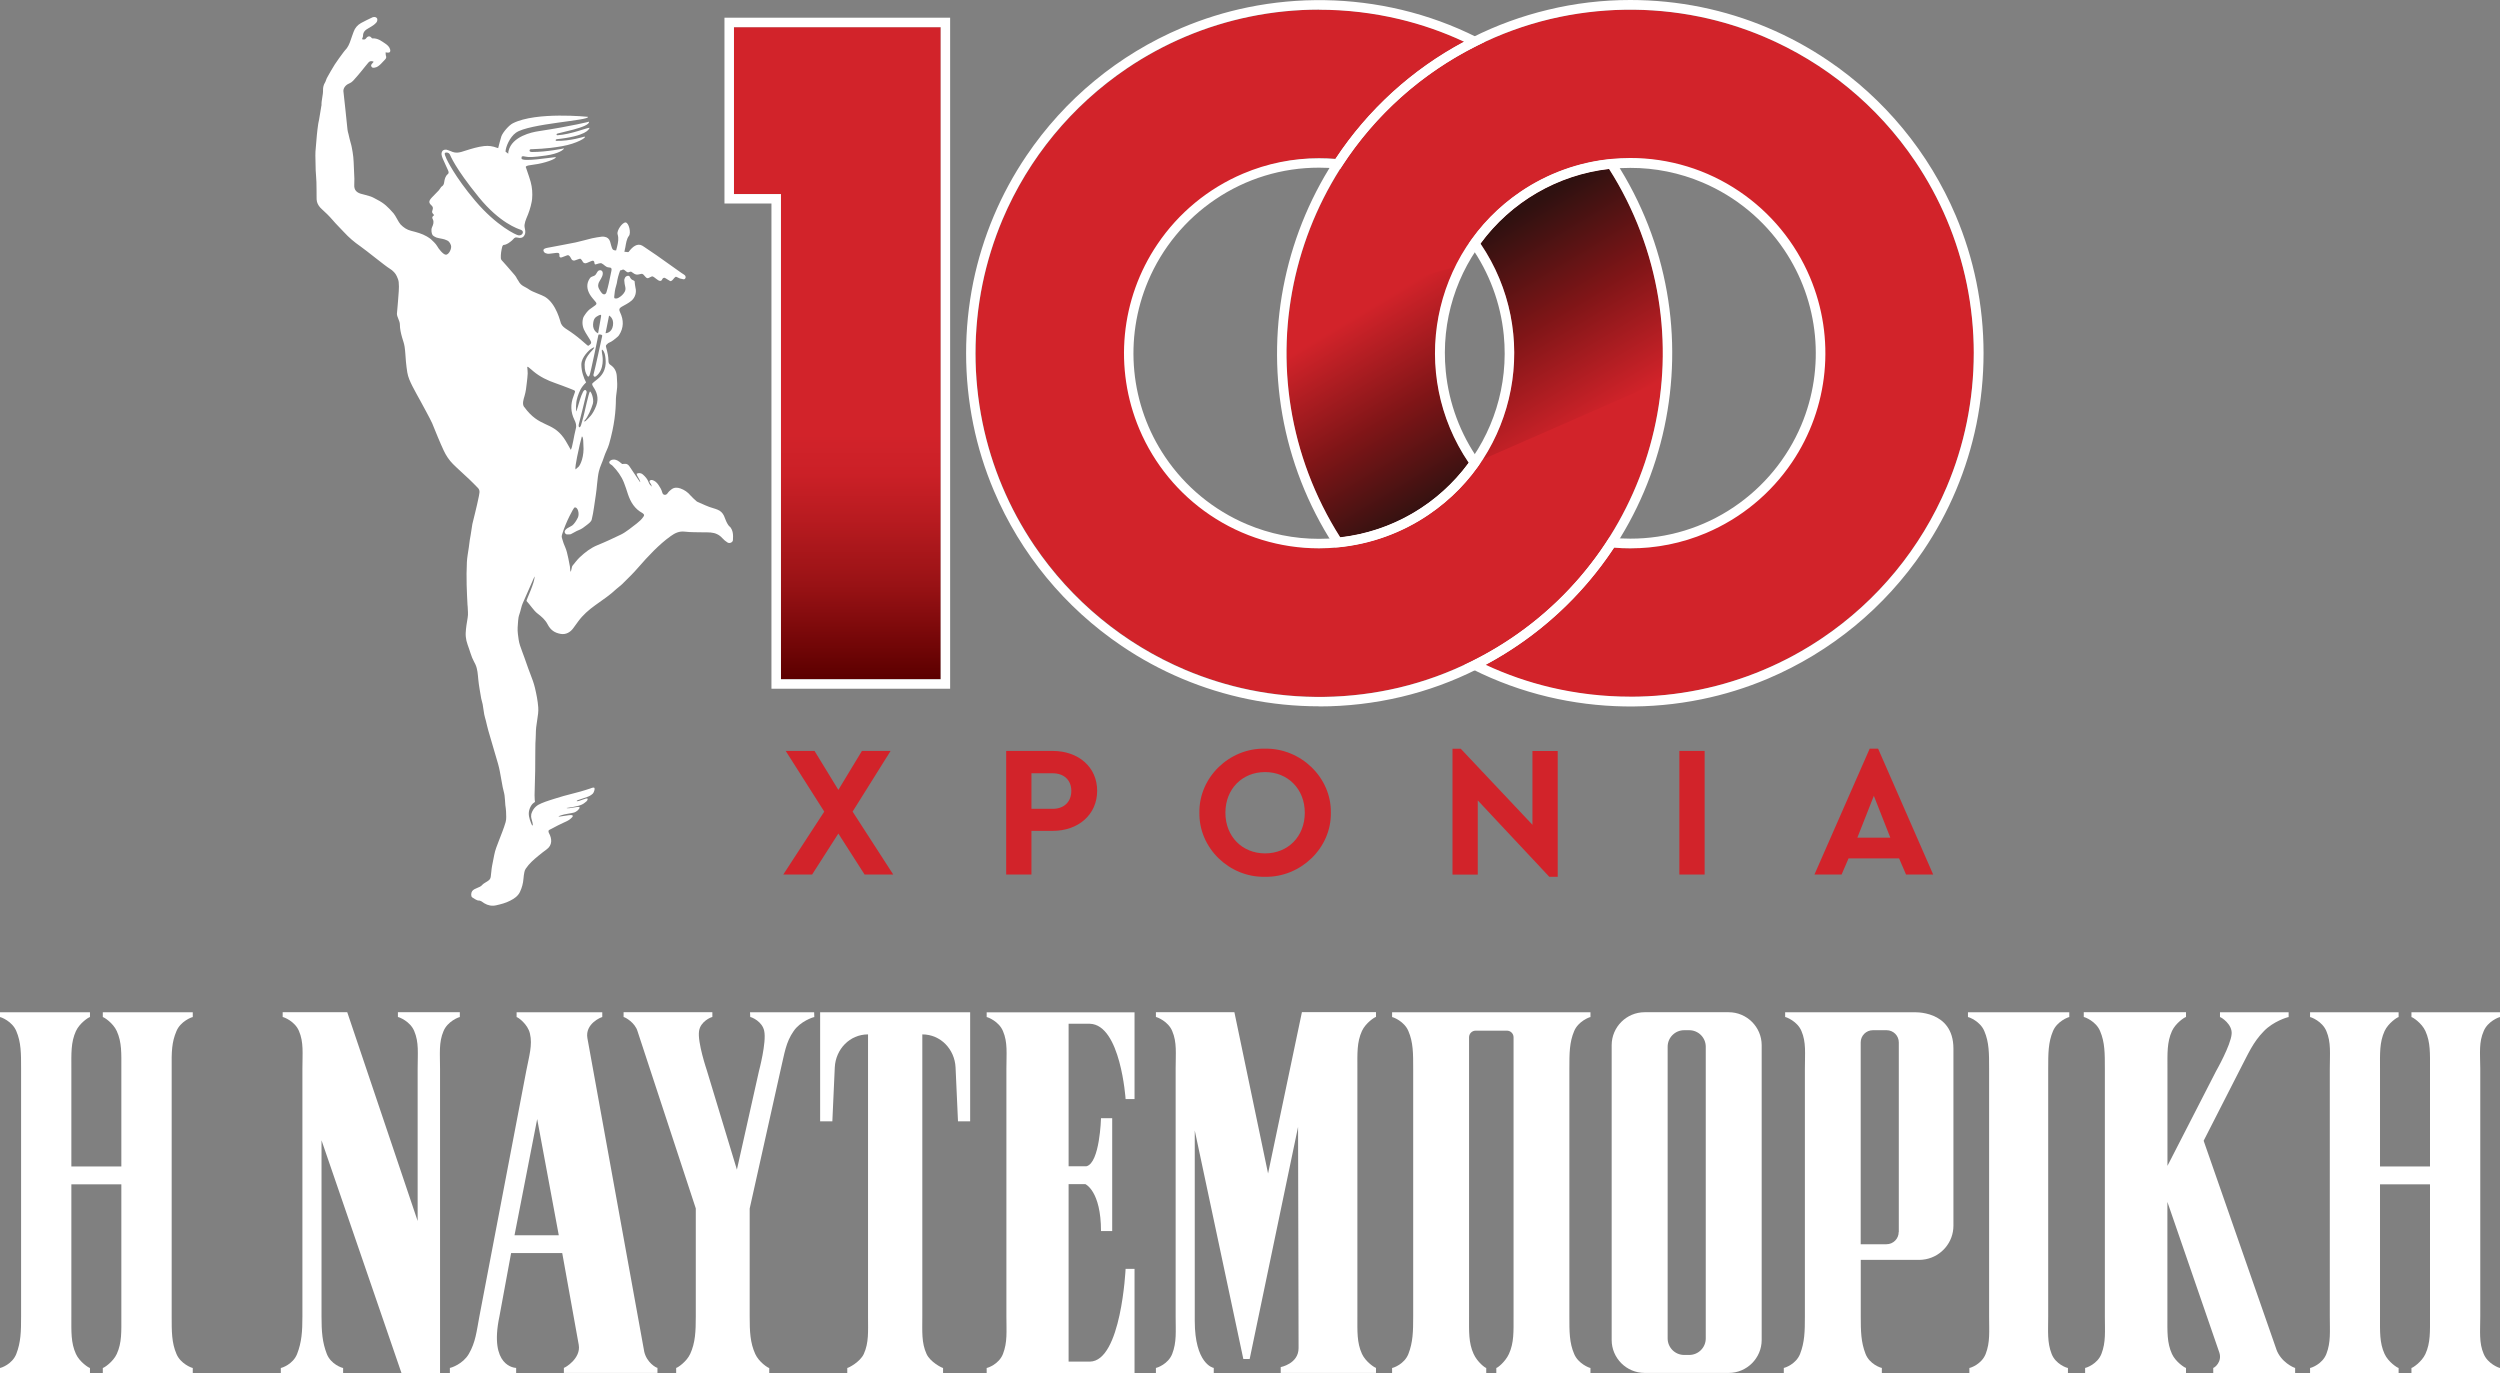
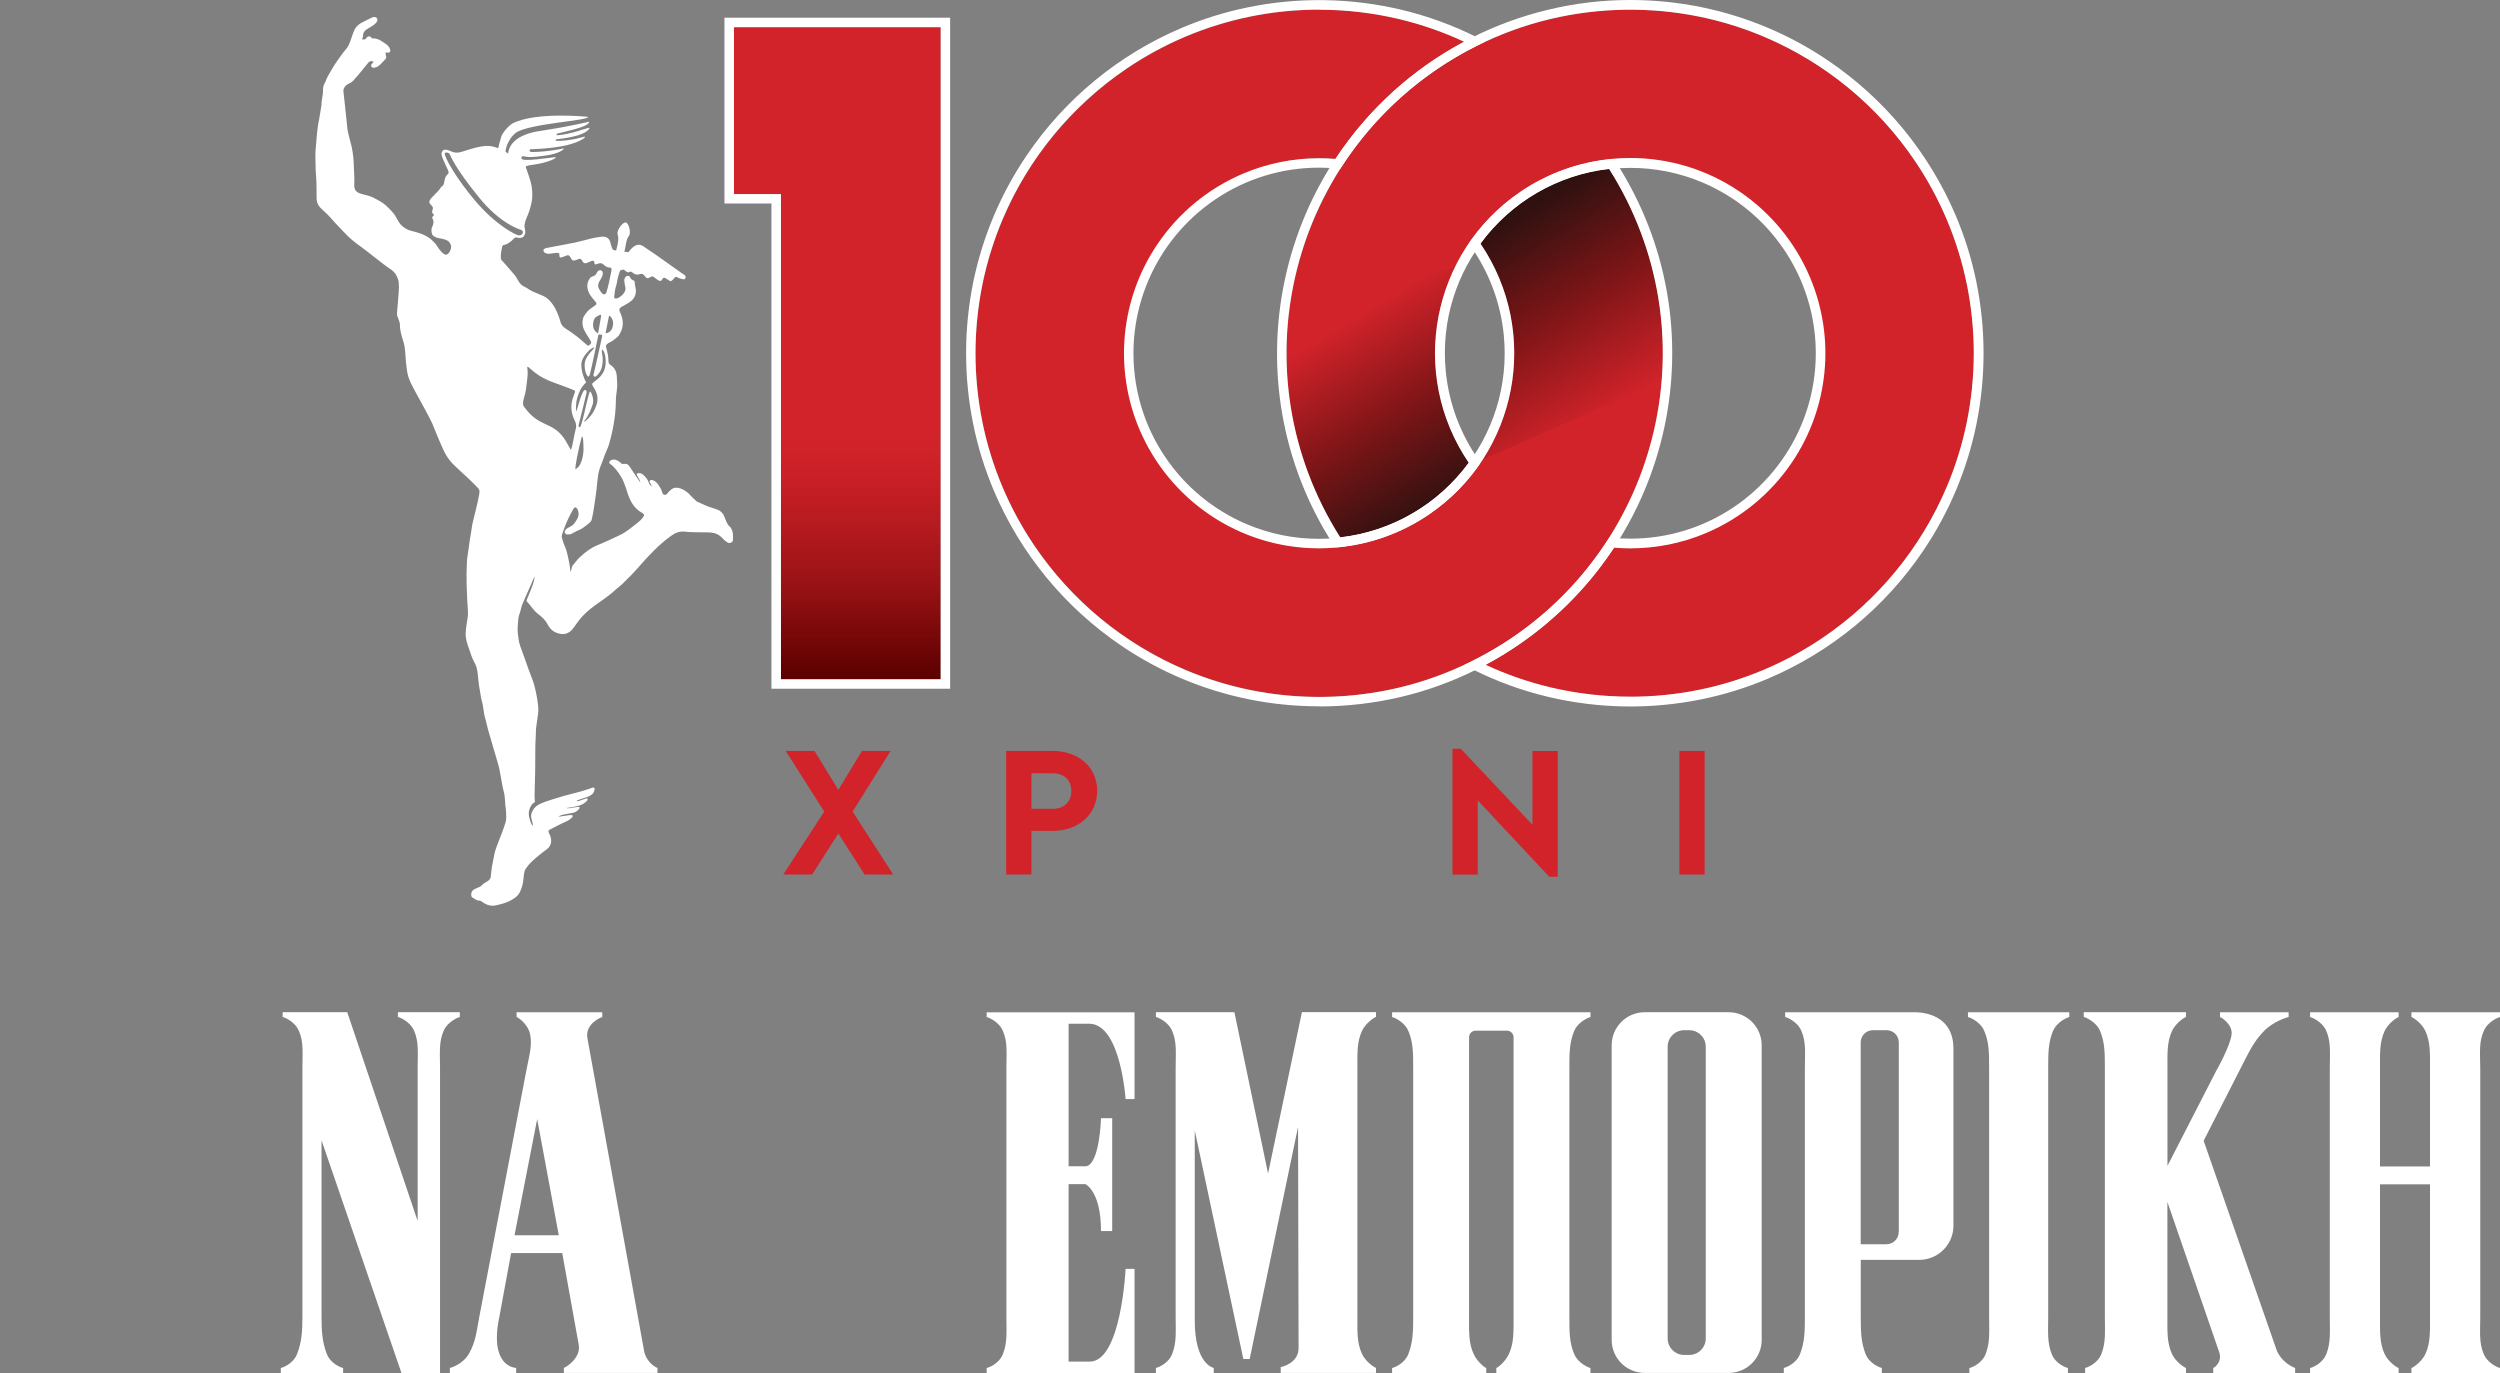
<svg xmlns="http://www.w3.org/2000/svg" xmlns:xlink="http://www.w3.org/1999/xlink" id="b" viewBox="0 0 442.12 242.81">
  <rect x="0" y="0" width="442.12" height="242.81" fill="#808080" stroke="none" />
  <defs>
    <linearGradient id="f" x1="-1347.59" y1="1169.48" x2="-1347.44" y2="1169.11" gradientTransform="translate(90035.34 115795.99) scale(66.63 -98.97)" gradientUnits="userSpaceOnUse">
      <stop offset="0" stop-color="#d2232a" />
      <stop offset=".51" stop-color="#7f1517" />
      <stop offset="1" stop-color="#2f1110" />
    </linearGradient>
    <linearGradient id="k" x1="-1348.07" y1="1168.7" x2="-1348.21" y2="1169.07" gradientTransform="translate(90080.26 124165.33) scale(66.61 -106.18)" xlink:href="#f" />
    <linearGradient id="o" x1="-1348.64" y1="1167.15" x2="-1348.64" y2="1166.66" gradientTransform="translate(102075.86 278218.39) scale(75.58 -238.37)" gradientUnits="userSpaceOnUse">
      <stop offset="0" stop-color="#d2232a" />
      <stop offset=".63" stop-color="#d2232a" />
      <stop offset=".69" stop-color="#cb2027" />
      <stop offset=".76" stop-color="#b81b20" />
      <stop offset=".86" stop-color="#991215" />
      <stop offset=".96" stop-color="#6f0506" />
      <stop offset="1" stop-color="#5d0000" />
    </linearGradient>
  </defs>
  <g id="c">
    <path d="M442.12,179.87v-.85h-15.66v.85c.2,0,1.82,1.04,2.47,2.47.91,1.99.81,3.99.81,6.64v17.31h-8.84v-17.31c0-2.66-.1-4.65.81-6.64.66-1.42,2.27-2.47,2.48-2.47v-.85h-15.66v.85c.2,0,2.17.76,2.88,2.47.86,1.99.61,3.99.61,6.64v43.83c0,2.66.2,4.56-.61,6.64-.71,1.8-2.68,2.47-2.88,2.47v.9h15.66v-.9c-.2,0-1.82-1.04-2.48-2.47-.91-1.99-.81-3.99-.81-6.64v-23.36h8.84v23.36c0,2.66.1,4.65-.81,6.64-.66,1.42-2.27,2.47-2.47,2.47v.9h15.66v-.9c-.2,0-2.17-.76-2.88-2.47-.86-1.99-.61-3.99-.61-6.64v-43.83c-.03-2.99-.25-4.65.61-6.64.71-1.71,2.68-2.47,2.88-2.47" fill="#fff" stroke-width="0" />
    <path d="M174.49,179.87c.2,0,2.17.76,2.88,2.47.86,1.99.61,3.99.61,6.64v43.83c0,2.66.2,4.55-.61,6.64-.71,1.8-2.68,2.47-2.88,2.47v.9h26.15v-18.42h-1.58s-.76,16.33-6.32,16.4h-3.76v-31.39h2.96s2.77,1.19,2.77,8.3h1.98v-19.96h-1.98s-.2,7.91-2.57,8.5h-3.16v-25.2h3.76c5.45.17,6.32,13.32,6.32,13.32h1.58v-15.34h-26.15v.85Z" fill="#fff" stroke-width="0" />
    <path d="M246.19,179.87c.2,0,2.17.76,2.88,2.47.86,1.99.85,3.99.85,6.64v43.83c0,2.66-.04,4.55-.85,6.64-.71,1.8-2.68,2.47-2.88,2.47v.9h16.65v-.9c-.2,0-1.57-1.04-2.23-2.47-.91-1.99-.81-3.98-.81-6.64v-49.37c0-.64.52-1.17,1.17-1.17h5.53c.64,0,1.17.52,1.17,1.17v49.37c0,2.66.09,4.65-.82,6.64-.66,1.42-2.03,2.47-2.23,2.47v.9h16.65v-.9c-.2,0-2.17-.76-2.88-2.47-.86-1.99-.85-3.98-.85-6.64v-43.83c0-2.66,0-4.65.85-6.64.71-1.71,2.68-2.47,2.88-2.47v-.85h-35.08v.85Z" fill="#fff" stroke-width="0" />
    <path d="M301.66,236.7c0,1.61-1.31,2.92-2.92,2.92h-.9c-1.61,0-2.92-1.31-2.92-2.92v-51.59c0-1.61,1.31-2.92,2.92-2.92h.9c1.61,0,2.92,1.31,2.92,2.92v51.59ZM305.72,179.01h-14.87c-3.21,0-5.83,2.62-5.83,5.83v52.13c0,3.21,2.62,5.83,5.83,5.83h14.87c3.21,0,5.83-2.62,5.83-5.83v-52.13c0-3.21-2.62-5.83-5.83-5.83" fill="#fff" stroke-width="0" />
    <path d="M348.04,179.87c.2,0,2.17.76,2.88,2.47.86,1.99.85,3.99.85,6.64v43.83c0,2.66.2,4.55-.61,6.64-.71,1.8-2.68,2.47-2.88,2.47v.9h17.43v-.9c-.2,0-2.17-.66-2.88-2.47-.81-2.09-.61-3.99-.61-6.64v-43.83c0-2.66,0-4.65.85-6.64.71-1.71,2.68-2.47,2.88-2.47v-.85h-17.92v.85Z" fill="#fff" stroke-width="0" />
    <path d="M335.78,217.88c0,1.19-.96,2.16-2.16,2.16h-4.56v-31.07c0-.05,0-.1,0-.15v-4.47c0-1.19.96-2.16,2.16-2.16h2.42c1.19,0,2.16.96,2.16,2.16v33.53ZM338.32,179.02h-22.62s0,.84,0,.84c.2,0,2.17.76,2.88,2.47.86,1.99.61,3.99.61,6.64v43.83c0,2.66-.04,4.56-.85,6.64-.71,1.8-2.68,2.47-2.88,2.47v.9h17.34v-.9c-.2,0-2.17-.66-2.88-2.47-.81-2.09-.85-3.99-.85-6.64v-9.99h10.36c.08,0,.35-.01.51-.03.1-.01.2-.02.3-.04.11-.02.22-.03.33-.05,2.78-.54,4.89-2.99,4.89-5.93,0-.05,0-.1,0-.15,0-.01,0-.03,0-.03v-31.13c0-6.92-7.12-6.43-7.12-6.43" fill="#fff" stroke-width="0" />
    <path d="M224.25,207.51l-5.95-28.5h-13.88v.85c.2,0,2.17.76,2.88,2.47.86,1.99.61,3.99.61,6.64v43.83c0,2.66.2,4.55-.61,6.64-.71,1.8-2.68,2.47-2.88,2.47v.9h10.23v-.9c-.2,0-3.35-.83-3.36-8.3v-33.69l8.59,40.42h1.12l8.56-41.05.09,39.12c0,2.77-3.16,3.36-3.16,3.36v1.03h16.85v-.9c-.2,0-1.82-1.04-2.48-2.47-.91-1.99-.81-3.99-.81-6.64v-43.83c0-2.66-.1-4.65.81-6.64.66-1.42,2.27-2.47,2.48-2.47v-.85h-13.1l-5.98,28.5Z" fill="#fff" stroke-width="0" />
    <path d="M402.56,238.59l-12.85-36.85,6.51-12.76c.77-1.46,0,0,0,0,1.4-2.66,2.2-4.65,4.16-6.64,1.65-1.71,4.15-2.47,4.36-2.47v-.85s-12.14,0-12.14,0v.85c.21,0,2.21,1.28,2.06,2.98-.14,1.99-2.75,6.57-2.75,6.57l-8.6,16.76v-17.21c0-2.66-.1-4.65.8-6.64.66-1.42,2.27-2.47,2.48-2.47v-.85h-18.08v.85c.2,0,2.17.76,2.88,2.47.86,1.99.85,3.99.85,6.64v43.83c0,2.66.2,4.56-.61,6.64-.71,1.8-2.68,2.47-2.88,2.47v.9h17.84v-.9c-.2,0-1.82-1.04-2.48-2.47-.91-1.99-.81-3.99-.81-6.64v-20.24l9.19,26.65c.53,1.64-.88,2.7-1.08,2.7v.9h14.48v-.9c-.2,0-2.54-1.02-3.34-3.33" fill="#fff" stroke-width="0" />
    <path d="M90.99,218.46l4.01-20.56,3.82,20.56h-7.83ZM113.92,238.97l-10.04-55.38c-.44-2.54,2.43-3.72,2.63-3.72v-.85h-15.15v.85c.21,0,1.98,1.22,2.36,2.92.48,1.99-.15,3.99-.66,6.64l-8.28,43.37c-.5,2.66-.66,4.55-1.87,6.64-1.05,1.8-3.15,2.47-3.35,2.47v.9h11.72v-.9c-.2,0-4.83-.22-2.96-9.09l2.07-11.22h9.04s2.92,16.23,2.92,16.23c.42,2.4-2.42,4.07-2.63,4.07v.9h16.55v-.9c-.2,0-1.92-.9-2.36-2.95" fill="#fff" stroke-width="0" />
-     <path d="M145.05,198.3h2.15l.43-9.53c.16-3.23,2.65-5.84,5.88-5.84v49.88c0,2.65.16,4.65-.75,6.64-.66,1.42-2.71,2.47-2.92,2.47v.9h16.94v-.9c-.2,0-2.26-1.04-2.92-2.47-.91-1.99-.75-3.99-.75-6.64v-49.88c3.23,0,5.72,2.61,5.88,5.84l.43,9.53h2.15v-19.28h-26.53v19.28Z" fill="#fff" stroke-width="0" />
-     <path d="M132.64,179.01l.04.85c.21,0,2.13.76,2.47,2.47.43,1.99-.93,7.09-.93,7.09l-3.9,17.43-5.31-17.54s-1.7-5.01-1.38-6.98c.24-1.69,2.13-2.47,2.35-2.47v-.85h-15.7v.85c.28.02,2.03.99,2.47,2.52l10.3,31.33v19.09c0,2.66-.08,4.65-.99,6.64-.66,1.42-2.27,2.47-2.48,2.47v.9h16.46v-.88c-.2,0-1.82-1.04-2.47-2.47-.91-1.99-.99-3.99-.99-6.64v-19.09h0s5.52-24.75,5.52-24.75c.35-1.46,0,0,0,0,.64-2.66.86-4.65,2.26-6.64,1.16-1.71,3.44-2.47,3.65-2.47l-.03-.85h-11.34Z" fill="#fff" stroke-width="0" />
-     <path d="M18.18,179.87c.2,0,1.82,1.04,2.47,2.47.91,1.99.81,3.99.81,6.64v17.31h-8.84v-17.31c0-2.66-.1-4.65.81-6.64.66-1.42,2.27-2.47,2.48-2.47v-.85H0v.85c.2,0,2.17.76,2.88,2.47.86,1.99.85,3.99.85,6.64v43.83c0,2.66-.04,4.56-.85,6.64-.71,1.8-2.68,2.47-2.88,2.47v.9h15.91v-.9c-.2,0-1.82-1.04-2.48-2.47-.91-1.99-.81-3.99-.81-6.64v-23.36h8.84v23.36c0,2.66.1,4.65-.81,6.64-.66,1.42-2.27,2.47-2.47,2.47v.9h15.91v-.9c-.2,0-2.17-.76-2.88-2.47-.86-1.99-.85-3.99-.85-6.64v-43.83c-.03-2.99,0-4.65.85-6.64.71-1.71,2.68-2.47,2.88-2.47v-.85h-15.91v.85Z" fill="#fff" stroke-width="0" />
    <path d="M81.31,179.01h-10.94v.85c.2,0,2.17.76,2.88,2.47.86,1.99.61,3.99.61,6.64v26.96l-12.45-36.92h-11.42v.85c.2,0,2.17.76,2.88,2.47.86,1.99.61,3.99.61,6.64v43.84c0,2.66-.13,4.56-.94,6.64-.71,1.8-2.68,2.47-2.88,2.47v.9h11.02v-.9c-.2,0-2.17-.66-2.88-2.47-.81-2.09-.94-3.99-.94-6.64v-31.15l14.14,41.16h6.82v-53.84c0-2.66-.24-4.65.62-6.64.71-1.71,2.68-2.47,2.88-2.47v-.85Z" fill="#fff" stroke-width="0" />
    <path d="M92.7,71.99c-.39-.54-.13-1.32.06-1.95.23-.79.33-1.59.41-2.4.06-.53.13-1.05.15-1.58.01-.38-.05-.77-.08-1.19.18-.02.3.15.44.25.22.16.42.36.64.54,1.17.98,2.5,1.62,3.93,2.11.79.27,1.56.58,2.34.87.3.11.59.25.89.36.2.08.26.19.18.4-.09.22-.14.44-.23.66-.56,1.42-.52,2.81.15,4.18.25.5.41.99.25,1.57-.19.72-.31,1.46-.46,2.2-.07.35-.14.7-.23,1.05-.04.16-.12.32-.19.5-.44-.74-.79-1.47-1.26-2.13-2.15-2.97-4.3-1.75-6.98-5.46M102.1,70.29c.34-1,.59-1.75,1.55-2.66-.4-.73-.84-1.95-.84-3.17,0-1.33,1.47-2.56,1.52-2.62.08-.07.69-.48.75-.4.07.08-.42.62-.5.69-.01.01-1.19,1.17-1.19,2.33,0,1.08.17,1.48.44,1.94.19.33.28.23.43-.03.16-.26,1.57-7.16,1.57-7.16.03-.1.38-.05.48-.03.1.03.22.13.19.23,0,0-1.35,6.24-1.5,6.66-.16.41.1.71.42.46,1.54-1.21,1.12-3.57,1.12-3.6-.02-.11-.19-1.07-.08-1.09.11-.02.46.33.58,1.21.12.87.33,2.65-1.39,4.01-.49.39-.84.66-.9.76-.05.1.01.29.01.29.04.05.12.24.16.3.54.79,1.06,1.92.52,3.35-.63,1.65-1.33,2.14-1.85,2.67-.03.04-.21.14-.24.1-.08-.08-.03-.11.05-.18.52-.53,1.21-2.1,1.45-2.96.24-.86-.36-2.29-.53-2.14-.18.14-.98,3.78-.98,3.78-.02.09-.35,1.47-.58,2.15-.23.67-.55.38-.38-.23,0,0,1.34-5.29,1.37-5.56.03-.27-.16-.37-.17-.39-.13-.06-.19-.09-.45.25-.04.06-.24.51-.32.71-.23.54-.85,2.82-.87,2.8-.09-.05-.17-1.46.17-2.46M104.89,57.31c.06-1.02.48-1.25.81-1.43.34-.19.68-.37.6.06-.07.43-.53,3.01-.53,3.01,0,0-.96-.37-.89-1.63M107.71,55.81s.9.42.69,1.76c-.21,1.35-1.31,1.36-1.31,1.36l.62-3.12ZM102.25,82.6c-.08.07-.39.32-.48.42-.14-.5.65-3.91.76-4.4.11-.47.24-.94.36-1.41.04,0,.08.02.12.03.18.45.12.93.16,1.41.18,2.04-.51,3.6-.91,3.96M84.03,35.5c-3.63-4.29-5.04-7.33-5.06-7.39-.14-.36-.49-1-.22-1.1.26-.1.63,0,.78.26.15.27.88,2.36,5.15,7.61,3.71,4.56,6.92,5.59,7.46,5.77.65.26.26,1.08-.45.97-.34-.02-3.86-1.63-7.66-6.12M129.04,93.16c-.37-.4-.59-.88-.78-1.38-.07-.19-.14-.39-.23-.57-.24-.5-.61-.87-1.12-1.07-.25-.1-.49-.19-.75-.26-.97-.26-1.87-.73-2.79-1.12-.08-.03-.17-.08-.23-.15-.34-.32-.71-.62-1.01-.97-.49-.59-1.09-1.01-1.8-1.26-.55-.19-1.1-.21-1.58.16-.24.18-.49.39-.66.65-.15.23-.33.34-.56.32-.25-.02-.37-.25-.42-.45-.13-.5-.4-.92-.68-1.33-.28-.41-.64-.73-1.12-.85-.11-.03-.28.02-.37.09-.12.1-.08.26,0,.39.08.12.17.23.23.36.05.11.07.23.1.35-.24-.24-.46-.48-.55-.76-.21-.59-.6-1.02-1.04-1.41-.3-.27-.78-.32-1.11-.11.13.53.57.93.67,1.48-.08-.04-.12-.1-.16-.17-.58-.87-1.16-1.74-1.75-2.61-.15-.23-.36-.41-.62-.46-.21-.03-.43.02-.68.03-.15-.12-.32-.27-.51-.41-.37-.28-.79-.46-1.25-.35-.19.04-.41.18-.5.35-.1.18.06.38.25.49.12.07.24.15.33.25.83.85,1.53,1.81,1.98,2.93.28.68.49,1.39.72,2.08.47,1.41,1.21,2.6,2.54,3.32.04.02.08.05.11.08.25.2.26.33.08.59-.32.47-.73.84-1.18,1.19-.71.55-1.97,1.57-2.78,1.95-1.37.66-2.75,1.31-4.16,1.88-1.2.49-2.19,1.26-3.12,2.13-.49.46-.89,1.03-1.33,1.55-.08.1-.19.93-.3,1.04-.07-.09-.11-.86-.12-.91-.06-.24-.42-2.55-.82-3.4-.23-.49-.4-1.01-.55-1.53-.07-.23-.14-.38-.02-.76.7-2.34,2.06-4.7,2.15-4.75.62-.29.97,1.09.65,1.74-.3.62-.65,1.12-.99,1.4-.27.23-1.49.61-1.34,1.23.03.11.16.4.5.36.2-.03.41.03.59-.05.48-.22.91-.54,1.39-.71.54-.2.96-.55,1.4-.89.33-.26.79-.58.89-.97.35-1.39.48-2.89.72-4.3.2-1.19.27-3.06.55-4.23.22-.92.62-1.61.9-2.52.23-.76.68-1.52.9-2.29.96-3.36,1.2-5.87,1.21-8.03,0-.51.29-2,.23-2.65-.04-.44-.04-.87-.07-1.31-.05-.85-.39-1.54-1.1-2.01-.29-.18-.38-.41-.38-.74,0-.36-.04-.72-.1-1.07-.08-.46-.2-.91-.32-1.36-.05-.17-.04-.31.09-.43.14-.12.27-.28.43-.34.54-.22.97-.59,1.41-.96.13-.11.26-.22.35-.36.87-1.32.86-2.69.19-4.08-.22-.44-.15-.71.27-.95.6-.34,1.23-.64,1.77-1.1.64-.56.91-1.45.69-2.28-.09-.35-.1-.73-.16-1.17-.24-.22-.57-.13-.84-.75-.14-.32-.62-.2-.81.08-.1.16-.18.38-.17.56.02.39.09.78.18,1.16.07.31.03.59-.11.85-.25.45-.62.78-1.05,1.03-.22.13-.48.22-.77.09-.01-.09-.04-.18-.03-.27.05-.65.14-1.3.34-1.93.05-.15.09-.3.12-.45.13-.85.28-1.4.59-2.26.18.04.44-.2.59-.15.23.07.49.41.72.48.24.07.5-.22.69-.07.83.64.99.51,1.74.35.47-.1.67.78,1.16.77.12,0,.68-.36.8-.33.38.1.92.75,1.31.8.53.07.31-.57.84-.55.11,0,.99.64,1.09.6.44-.15.46-.5.87-.77.1-.07.72.33.85.32.12,0,.5.14.62.12.29-.05.39-.38.23-.63-.11-.16-.49-.37-.65-.48-1.47-1.05-2.94-2.09-4.41-3.13-.6-.42-1.21-.83-1.83-1.24-.24-.16-.48-.34-.73-.48-.84-.46-1.69.17-2.37,1.1-.11.16-.61-.09-.75.05,0-.28.11-.61.15-.85.11-.65.23-1.53.63-2.01.42-.52,0-2.31-.57-2.38-.57-.06-1.63,1.44-1.43,2.09.23.75.09,1.45-.08,2.16-.06.24-.13.48-.18.7-.45-.01-.59-.09-.73-.42-.05-.13-.09-.26-.13-.4-.08-.25-.13-.51-.21-.76-.16-.49-.5-.77-1-.84-.15-.02-.31-.04-.46-.02-.58.08-1.16.16-1.73.29-.97.23-1.93.52-2.9.73-1.66.34-3.32.63-4.97.95-.18.03-.37.08-.53.16-.23.13-.25.32-.11.55.14.23.37.27.59.33.32.1,1.62-.22,1.93-.13.47.13-.03.69.44.81.18.05,1.21-.49,1.36-.41.59.32.39.96,1.04.95.12,0,1.01-.39,1.1-.32.5.39.33.79.92.8.21,0,1.14-.53,1.33-.45.39.15.07.74.47.64.24-.06.79-.29,1.02-.18.5.24.71.69,1.27.72.43.02.56.16.47.59-.16.75-.3,1.5-.47,2.24-.12.51-.24,1.03-.4,1.53-.14.46-.5.54-.83.18-.18-.2-.32-.45-.46-.69-.29-.5-.23-.98.08-1.46.17-.26.32-.54.44-.82.07-.15.11-.33.11-.5.01-.49-.37-.72-.78-.48-.18.11-.38.61-.54.75-.33.3-.69.2-.95.56-.66.93-.57,1.92-.03,2.86.28.48.67.89,1.02,1.32.22.27.22.41-.05.62-.22.17-.45.34-.68.49-.43.26-.76.63-1.05,1.04-.18.26-.38.52-.45.85-.21.9,0,1.71.47,2.46.27.43.55.87.81,1.31.27.46.23.61-.2.93-.05.03-.11.06-.17.09-.09-.07-.18-.13-.26-.2-.32-.27-.63-.54-.95-.82-.8-.69-1.64-1.31-2.53-1.88-.43-.28-.84-.56-1.06-1.07-.11-.25-.78-3.43-2.81-4.69-.57-.35-2.21-.87-2.75-1.26-.86-.62-1.47-.61-1.97-1.58-.06-.13-.17-.23-.23-.35-.21-.49-.58-.84-.91-1.23-.27-.32-.54-.64-.82-.95-.24-.28-.49-.54-.73-.82-.17-.2-.4-.36-.41-.66-.03-.69.08-1.37.25-2.04.03-.12.15-.28.24-.29.61-.06,1.04-.44,1.49-.8.2-.16.35-.44.57-.51.23-.07.51.06.76.07.46.02.76-.18.93-.61.12-.28.1-.58.04-.88-.06-.29-.13-.59-.08-.88.05-.37.17-.73.31-1.07.42-.96.76-1.94.95-2.97.03-.15.06-.31.07-.46.09-1.02.02-2.04-.25-3.03-.17-.63-.39-1.24-.6-1.86-.06-.19-.09-.29-.19-.56s-.38-.45,1.4-.66c1.77-.21,4-1.01,3.82-1.32-.94.08-5.99.91-6.05.24-.04-.45.14-.44.72-.32.58.12,1.23.13,3.59-.2,2.26-.31,3.16-1.03,3.21-1.26,0,0-3.05.65-5.63.64-.59,0-.49-.31-.42-.41.07-.1.31-.08.31-.08.58-.06,2.38-.01,5.36-.53,2.7-.47,4.52-1.62,3.98-1.7,0,0-2.51.81-4.94.75-.24,0-.17-.27.04-.29,5.22-.56,5.7-1.72,5.82-2.02-.47-.03-3.22,1.16-5.69,1.32-.12,0-.22-.11-.12-.24.02-.16,5.95-1.16,5.7-2.16,0,0-2.84.75-8.97,1.69-1.06.16-4.65.88-5.26,3.51-.04.16-.04.19-.05.46l-.48-.36c.03-.85.74-2.56,1.84-3.35,2.27-1.63,13.17-2.16,12.73-2.81,0,0-9.12-.95-13.27,1.14-.69.34-1.75,1.57-2.03,2.29-.15.4-.45,1.66-.57,2.11-.07-.02-.15-.04-.23-.07-.73-.28-1.47-.39-2.25-.3-1.14.13-2.22.47-3.31.81-.96.31-1.62.57-2.63.08-.08-.04-.68-.25-.77-.26-.45-.01-.71.13-.82.58-.08.3.15.9.28,1.17.28.63.57,1.25.85,1.88.11.23.21.51-.02.69-.46.39-.57.91-.65,1.46-.04.29-.14.58-.43.74-.08.04-.13.13-.18.2-.12.16-.22.34-.35.49-.4.43-.83.84-1.23,1.27-.57.62-.56.92-.06,1.38.44.4.19.74.13,1.03-.08.34.18.43.34.7-.35.27-.41.4-.22.75.23.44.07.92-.15,1.4-.21.46-.06,1.21.13,1.41.2.21.6.37.64.39.4.14,1.05.21,1.46.34.75.24.91.5,1.11,1.01.22.55-.36,1.75-.92,1.69-.45-.04-1.24-1.01-1.52-1.53-.21-.39-.84-.98-1.14-1.25,0,0-.46-.33-.68-.45-.86-.5-1.82-.75-2.77-.99-.75-.18-1.35-.59-1.87-1.13-.37-.39-.87-1.54-1.23-1.95-1-1.13-1.62-1.77-2.95-2.45-.38-.2-.76-.43-1.16-.56-.56-.19-1.16-.31-1.73-.48-.71-.22-1.17-.67-1.12-1.54.02-.36.03-.72.02-1.08-.03-1-.07-2.01-.13-3.01-.03-.58-.08-1.16-.18-1.73-.1-.55-.18-1.11-.35-1.64-.15-.51-.26-1.03-.38-1.54-.07-.27-.16-.55-.18-.82-.05-.81-.67-6.2-.72-6.76-.04-.53.39-1.12,1.01-1.36.25-.1.5-.27.69-.47.54-.58,1.05-1.19,1.55-1.8.4-.48.77-.98,1.18-1.45.24-.28.57-.31.93-.13-.09.11-.19.21-.27.31-.13.16-.27.31-.14.54.12.22.3.23.52.2.49-.05.84-.36,1.17-.68.26-.25.49-.52.74-.78.17-.18.25-.36.15-.63-.07-.18-.04-.39-.07-.62.19.03.3.05.43.05.35,0,.47-.21.38-.55-.13-.49-.49-.8-.86-1.05-.68-.46-1.35-.98-2.24-.92-.05,0-.14-.02-.17-.07-.23-.37-.66-.41-.96.02-.17.25-.37.31-.75.19.07-.22.18-.41.18-.6,0-.71.44-1.05.98-1.35.32-.18.64-.37.94-.59.18-.13.32-.29.47-.45.14-.17.19-.56.09-.7-.15-.2-.37-.27-.62-.22-.06.01-.13.01-.18.04-.68.33-1.37.64-2.03,1.01-.62.35-1.08.87-1.32,1.57-.16.47-.35.93-.5,1.41-.23.7-.51,1.37-1.05,1.89-.09.09-.16.19-.23.29-.52.72-1.06,1.41-1.54,2.16-.5.78-.95,1.61-1.41,2.42-.13.24-.17.54-.32.78-.25.4-.36.86-.35,1.3.03.93-.31,1.81-.27,2.74,0,.01-.01.03-.02.04-.14.83-.27,1.66-.41,2.49-.04.25-.12.49-.15.73-.09.65-.18,1.3-.24,1.96-.1.98-.18,1.96-.25,2.95-.03.48-.01.96,0,1.45,0,.62.02,1.25.04,1.87.03.69.11,1.37.13,2.06.03.89.02,1.79.03,2.68,0,.28,0,.57.07.83.14.5.44.92.83,1.27.68.61,1.33,1.24,1.93,1.94.63.75,1.34,1.42,2,2.14.87.95,1.84,1.78,2.9,2.51.97.67,4.5,3.55,5.18,3.94.29.17.57.4.8.65.19.2.35.44.47.7.15.33.3.68.34,1.03.12,1.09-.05,2.18-.11,3.26-.04.78-.15,1.55-.2,2.32-.04.55.53,1.31.52,1.93,0,.79.18,1.54.39,2.29.16.55.37,1.1.45,1.67.13.86.15,1.74.23,2.6.06.64.14,1.28.24,1.91.14.87.52,1.67.91,2.45.46.92.98,1.8,1.47,2.71.15.29,1.72,3.13,2.03,3.86.66,1.61,1.3,3.24,2.04,4.82.42.89.95,1.69,1.63,2.37.93.93,1.93,1.79,2.88,2.7.53.5,1.03,1.02,1.54,1.54.21.21.29.48.27.77-.02.22-.06.43-.1.64-.21.96-.4,1.93-.65,2.88-.16.61-.5,2-.51,2.08-.1.64-.19,1.29-.3,1.93-.05.31-.12.61-.16.92-.06.43-.11.87-.17,1.3-.12.87-.3,1.73-.34,2.6-.07,1.35-.07,2.7-.04,4.04.02,1.18.1,2.35.15,3.52,0,.09.03.19.03.28.01.65.12,1.33,0,1.96-.15.91-.31,1.82-.35,2.74-.02.44.04.9.13,1.34.11.48.3.95.46,1.42.18.53.34,1.07.55,1.59.17.42.4.8.59,1.21.38.85.41,1.77.5,2.66.11,1.12.33,2.22.51,3.33.06.35.2.68.26,1.03.11.6.17,1.21.28,1.8.07.38.2.75.29,1.12.15.59.27,1.19.44,1.77.56,1.95,1.15,3.89,1.71,5.84.13.45.23.9.32,1.36.18.91.33,1.84.5,2.75.09.49.26.97.33,1.47.08.57.09,1.15.14,1.72.04.39.13.78.13,1.16,0,.62.1,1.25-.08,1.87-.33,1.13-.78,2.2-1.2,3.3-.32.83-.66,1.65-.82,2.53-.12.64-.25,1.29-.38,1.93-.11.57-.14,1.33-.23,1.9-.08.54-.47.72-.91.99-.21.13-.44.26-.59.44-.45.55-1.37.53-1.79,1.11-.19.27-.25.88,0,1.09.14.12.93.59,1.08.57.46-.04.73.27,1.07.48.64.39,1.37.53,2.09.36.85-.19,1.71-.41,2.49-.82.7-.36,1.36-.78,1.73-1.55.35-.75.56-1.52.62-2.34.03-.39.08-.77.16-1.16.04-.21.12-.43.24-.6.6-.9,1.41-1.61,2.24-2.29.47-.38.94-.76,1.43-1.11,1.1-.78.95-1.93.47-2.84-.12-.22-.2-.5.02-.62,2.47-1.34,3.1-1.48,3.5-1.77.45-.33.94-.76.48-.85-.46-.08-2.33.37-2.35.23.08-.08.58-.23.68-.26.31-.13,1.7-.31,2.09-.43.39-.11,1.02-.63.96-.92-.07-.29-1.9.34-2.32.12,1.86-.27,2.67-.44,3.26-.95.09-.08.54-.33.48-.67s-1.63.59-1.94.39c.03-.13.46-.24.54-.27.33-.13,1-.36,1.34-.46.36-.11.74-.34,1-.6.21-.22.46-1.04.16-1.05-.3-.01-.46.12-.69.18-.56.17-1.11.37-1.68.52-1,.27-2,.52-2.99.79-.49.13-.97.29-1.46.44-.31.09-.61.2-.92.29-.59.17-1.04.37-1.51.55-.8.32-1.41.8-1.75,1.73-.04.11-.1.28-.09.62,0,.34.28,1,.3,1.43,0,.1-.04.16-.12.16-.29-.65-.61-1.45-.59-2.18.01-.61.37-1.53.93-1.87.28-.17.13-.18.12-.52-.01-.27-.03-.54-.03-.8.03-1.08.09-3.22.11-4.3,0-1.08.01-2.16.02-3.25,0-.54,0-1.09.02-1.63.02-.51.07-1.02.07-1.54,0-.87.1-1.73.25-2.59.12-.74.24-1.49.18-2.24-.09-1.17-.32-2.32-.59-3.46-.1-.41-.22-.81-.36-1.21-.25-.72-.54-1.42-.8-2.14-.24-.66-.47-1.32-.7-1.98-.26-.72-.54-1.43-.78-2.16-.22-.65-.28-1.34-.37-2.02-.1-.78-.02-1.53.04-2.29.03-.4.09-.81.23-1.19.22-.59.37-1.51.59-1.94h0c.13-.31,1.91-4.37,2.09-4.75.07,1.05-1.41,4.02-1.43,4.35.6.61,1.3,1.73,1.93,2.2.71.54,1.38,1.11,1.8,1.92.54,1.05,1.28,1.52,2.31,1.7.92.17,1.73-.29,2.25-1.03.29-.4.58-.8.88-1.21.82-1.11,1.84-2,2.95-2.8,1.29-.93,2.63-1.81,3.79-2.91.33-.31.72-.55,1.03-.87.97-.96,1.95-1.9,2.84-2.94.79-.93,1.88-2.1,2.74-2.96.94-.93,1.92-1.81,3-2.58.75-.54,1.5-.9,2.48-.78,1.1.13,2.22.09,3.33.12.42,0,.83,0,1.24.03.81.07,1.51.37,2.07,1,.26.3.58.56.92.77.36.23.92-.03.95-.41.06-.88.06-1.75-.58-2.45" fill="#fff" stroke-width="0" />
    <path d="M152.9,154.66l-4.64-7.25-4.64,7.25h-5.1l7.25-11.13-6.82-10.73h5.1l4.21,6.89,4.17-6.89h5.07l-6.72,10.73,7.19,11.13h-5.07Z" fill="#d2232a" stroke-width="0" />
    <path d="M177.94,132.8h8.21c4.57,0,7.88,2.85,7.88,7.05s-3.31,7.09-7.88,7.09h-3.74v7.72h-4.47v-21.86ZM186.15,143.04c2.09,0,3.31-1.29,3.31-3.18s-1.29-3.11-3.31-3.11h-3.74v6.29h3.74Z" fill="#d2232a" stroke-width="0" />
-     <path d="M223.7,132.4c6.29-.13,11.76,5.07,11.66,11.33.1,6.26-5.37,11.46-11.66,11.33-6.29.13-11.69-5.07-11.59-11.33-.1-6.26,5.3-11.46,11.59-11.33ZM223.73,136.54c-4.04,0-7.02,2.98-7.02,7.19s2.98,7.19,7.02,7.19,7.02-2.98,7.02-7.19-3.01-7.19-7.02-7.19Z" fill="#d2232a" stroke-width="0" />
    <path d="M275.48,132.8v22.26h-1.49l-12.65-13.51v13.12h-4.47v-22.26h1.46l12.68,13.45v-13.05h4.47Z" fill="#d2232a" stroke-width="0" />
    <path d="M296.99,132.8h4.47v21.86h-4.47v-21.86Z" fill="#d2232a" stroke-width="0" />
-     <path d="M335.85,151.81h-8.94l-1.23,2.85h-4.8l9.77-22.26h1.49l9.74,22.26h-4.8l-1.23-2.85ZM331.38,140.75l-2.91,7.39h5.83l-2.91-7.39Z" fill="#d2232a" stroke-width="0" />
    <g id="d">
      <path id="e" d="M349.08,62.47c-.04-33.55-27.22-60.73-60.77-60.77-9.42-.03-18.71,2.16-27.13,6.39-30.04,15-42.23,51.5-27.24,81.54.93,1.86,1.96,3.68,3.07,5.44,9.1-1.03,17.35-5.82,22.76-13.21-10.71-15.75-6.62-37.2,9.13-47.91,4.77-3.24,10.27-5.23,16.01-5.8,1.13-.11,2.26-.17,3.39-.17,19.05.19,34.34,15.78,34.15,34.83-.19,18.78-15.37,33.96-34.15,34.15-.97,0-1.93-.04-2.88-.12-5.74,8.7-13.56,15.83-22.76,20.74,8.02,3.76,16.78,5.69,25.63,5.66,33.55-.04,60.73-27.22,60.77-60.77" fill="#d2232a" stroke-width="0" />
      <path id="g" d="M227.98,55.28c-.28,2.39-.43,4.79-.43,7.19-.02,11.55,3.27,22.86,9.47,32.6,9.1-1.03,17.35-5.82,22.76-13.21-6.98-10.28-7.9-23.52-2.4-34.67l-29.4,8.09Z" fill="url(#f)" stroke-width="0" />
      <path id="h" d="M288.31,0c4.23,0,8.44.42,12.59,1.27,7.99,1.64,15.58,4.83,22.34,9.4,10.04,6.78,17.91,16.33,22.64,27.48,1.6,3.78,2.82,7.71,3.64,11.73,1.69,8.31,1.69,16.87,0,25.18-1.64,7.99-4.83,15.58-9.4,22.34-6.78,10.04-16.33,17.9-27.49,22.63-3.78,1.6-7.71,2.82-11.73,3.64-8.97,1.83-18.24,1.68-27.14-.44-4.62-1.1-9.09-2.73-13.34-4.86l-1.55-.77,1.55-.77c9.72-4.86,17.96-12.23,23.87-21.34l.29-.44.53.05c1.07.11,2.14.16,3.21.16,6.53.01,12.92-1.94,18.33-5.6,5.27-3.56,9.4-8.57,11.88-14.42,4.32-10.21,3.18-21.91-3.02-31.09-3.56-5.27-8.57-9.4-14.43-11.88-4.04-1.71-8.38-2.59-12.76-2.58-1.08,0-2.15.05-3.22.16h0c-18.01,1.76-31.19,17.8-29.42,35.81.55,5.66,2.57,11.07,5.85,15.72l.35.5-.35.5c-5.78,8.2-14.85,13.47-24.84,14.45l-.52.05-.29-.44c-18.75-28.97-10.47-67.65,18.5-86.4,1.95-1.26,3.97-2.41,6.05-3.45,4.24-2.13,8.72-3.76,13.33-4.86C278.52.57,283.41,0,288.31,0ZM288.31,123.21c4.11,0,8.21-.41,12.24-1.23,7.77-1.59,15.15-4.7,21.72-9.14,9.77-6.59,17.41-15.88,22.01-26.73,1.55-3.67,2.74-7.49,3.54-11.4,1.65-8.08,1.65-16.41,0-24.49-1.59-7.77-4.7-15.15-9.14-21.72-6.59-9.77-15.88-17.41-26.73-22.01-3.67-1.55-7.49-2.74-11.4-3.54-8.72-1.78-17.73-1.63-26.4.42-4.49,1.07-8.84,2.66-12.97,4.72-30.01,14.95-42.23,51.4-27.28,81.41.94,1.89,1.98,3.73,3.12,5.52,9.08-1.03,17.31-5.81,22.72-13.18-10.71-15.77-6.61-37.24,9.16-47.94,4.77-3.24,10.27-5.23,16-5.79,1.13-.11,2.26-.17,3.39-.17,6.88-.01,13.6,2.04,19.3,5.9,5.55,3.75,9.89,9.02,12.5,15.19,4.55,10.75,3.35,23.07-3.18,32.73-3.75,5.55-9.02,9.89-15.18,12.5-4.25,1.8-8.82,2.72-13.44,2.71-.96,0-1.92-.04-2.86-.12-5.73,8.68-13.54,15.8-22.71,20.71,3.66,1.71,7.49,3.04,11.42,3.98,4.64,1.1,9.39,1.66,14.16,1.66Z" fill="#fff" stroke-width="0" />
    </g>
    <g id="i">
      <path id="j" d="M172.52,62.47c.04,33.55,27.22,60.73,60.77,60.77,9.42.03,18.72-2.16,27.14-6.39,30.04-15,42.22-51.51,27.22-81.55-.93-1.87-1.96-3.68-3.08-5.44-9.09,1.04-17.34,5.83-22.74,13.21,10.71,15.75,6.62,37.2-9.13,47.91-4.77,3.25-10.28,5.24-16.03,5.8-1.12.11-2.25.17-3.38.17-19.05-.19-34.34-15.78-34.15-34.83.19-18.78,15.37-33.96,34.15-34.15.97,0,1.94.04,2.89.12,5.74-8.7,13.56-15.83,22.76-20.73-8.02-3.76-16.78-5.69-25.64-5.66-33.55.03-60.74,27.22-60.77,60.77" fill="#d2232a" stroke-width="0" />
      <path id="l" d="M261.83,43.08c7.79,11.48,7.95,26.51.41,38.15l31.61-13.84c.13-1.63.2-3.27.2-4.92.02-11.55-3.27-22.87-9.48-32.61-9.09,1.04-17.34,5.83-22.74,13.21" fill="url(#k)" stroke-width="0" />
      <path id="m" d="M233.29,124.91c-4.23,0-8.44-.42-12.58-1.27-7.99-1.64-15.58-4.83-22.33-9.4-10.04-6.78-17.9-16.32-22.62-27.47-1.6-3.78-2.82-7.7-3.64-11.72-1.69-8.3-1.69-16.86,0-25.17,1.64-7.99,4.83-15.57,9.4-22.33,6.78-10.04,16.32-17.9,27.47-22.62,3.78-1.6,7.7-2.82,11.72-3.64,8.97-1.83,18.23-1.68,27.14.44,4.62,1.1,9.09,2.73,13.33,4.86l1.5.75-1.5.75c-9.72,4.86-17.97,12.23-23.88,21.34l-.28.43-.51-.05c-1.07-.11-2.15-.16-3.23-.16-6.54-.01-12.93,1.94-18.35,5.61-5.28,3.56-9.41,8.58-11.89,14.44-4.32,10.22-3.19,21.93,3.02,31.12,3.56,5.28,8.58,9.41,14.44,11.89,4.04,1.71,8.38,2.59,12.77,2.58,1.07,0,2.15-.05,3.22-.16h0c18.04-1.78,31.22-17.84,29.45-35.88-.56-5.65-2.57-11.05-5.84-15.69l-.34-.48.34-.48c5.78-8.19,14.83-13.46,24.8-14.44l.51-.05.28.43c18.75,28.95,10.48,67.62-18.47,86.37-1.95,1.26-3.97,2.42-6.05,3.46-4.24,2.13-8.72,3.76-13.33,4.86-4.77,1.13-9.65,1.7-14.55,1.7ZM233.29,1.7c-4.11,0-8.22.41-12.25,1.24-7.77,1.59-15.16,4.7-21.73,9.14-9.77,6.6-17.42,15.88-22.02,26.74-1.55,3.68-2.74,7.5-3.54,11.41-1.65,8.08-1.65,16.41,0,24.5,1.59,7.77,4.7,15.16,9.14,21.73,6.6,9.77,15.88,17.42,26.74,22.02,3.68,1.55,7.5,2.74,11.41,3.54,8.73,1.78,17.74,1.63,26.41-.42,4.49-1.07,8.84-2.66,12.97-4.73,30.04-15,42.22-51.51,27.22-81.55-.93-1.87-1.96-3.68-3.08-5.44-9.09,1.04-17.34,5.83-22.74,13.21,10.71,15.75,6.62,37.2-9.13,47.91-4.77,3.25-10.28,5.24-16.03,5.8-1.13.11-2.26.17-3.39.17-6.87.01-13.59-2.04-19.28-5.89-5.54-3.74-9.88-9.01-12.49-15.17-4.54-10.74-3.35-23.05,3.18-32.71,3.74-5.55,9.01-9.89,15.17-12.5,4.25-1.8,8.81-2.72,13.42-2.71.97,0,1.94.04,2.89.12,5.74-8.7,13.56-15.83,22.76-20.73-3.68-1.72-7.53-3.06-11.48-4-4.64-1.1-9.4-1.66-14.17-1.66h0Z" fill="#fff" stroke-width="0" />
    </g>
    <g id="n">
      <path id="p" d="M138.11,120.13V34.32h-8.31V4.81h36.56v115.32h-28.25Z" fill="url(#o)" stroke-width="0" />
      <path id="q" d="M129.8,4.81h36.56v115.32h-28.25V34.32h-8.31V4.81ZM128.12,3.13v32.86h8.31v85.81h31.6V3.13h-39.91Z" fill="#fff" stroke-width="0" />
    </g>
  </g>
</svg>